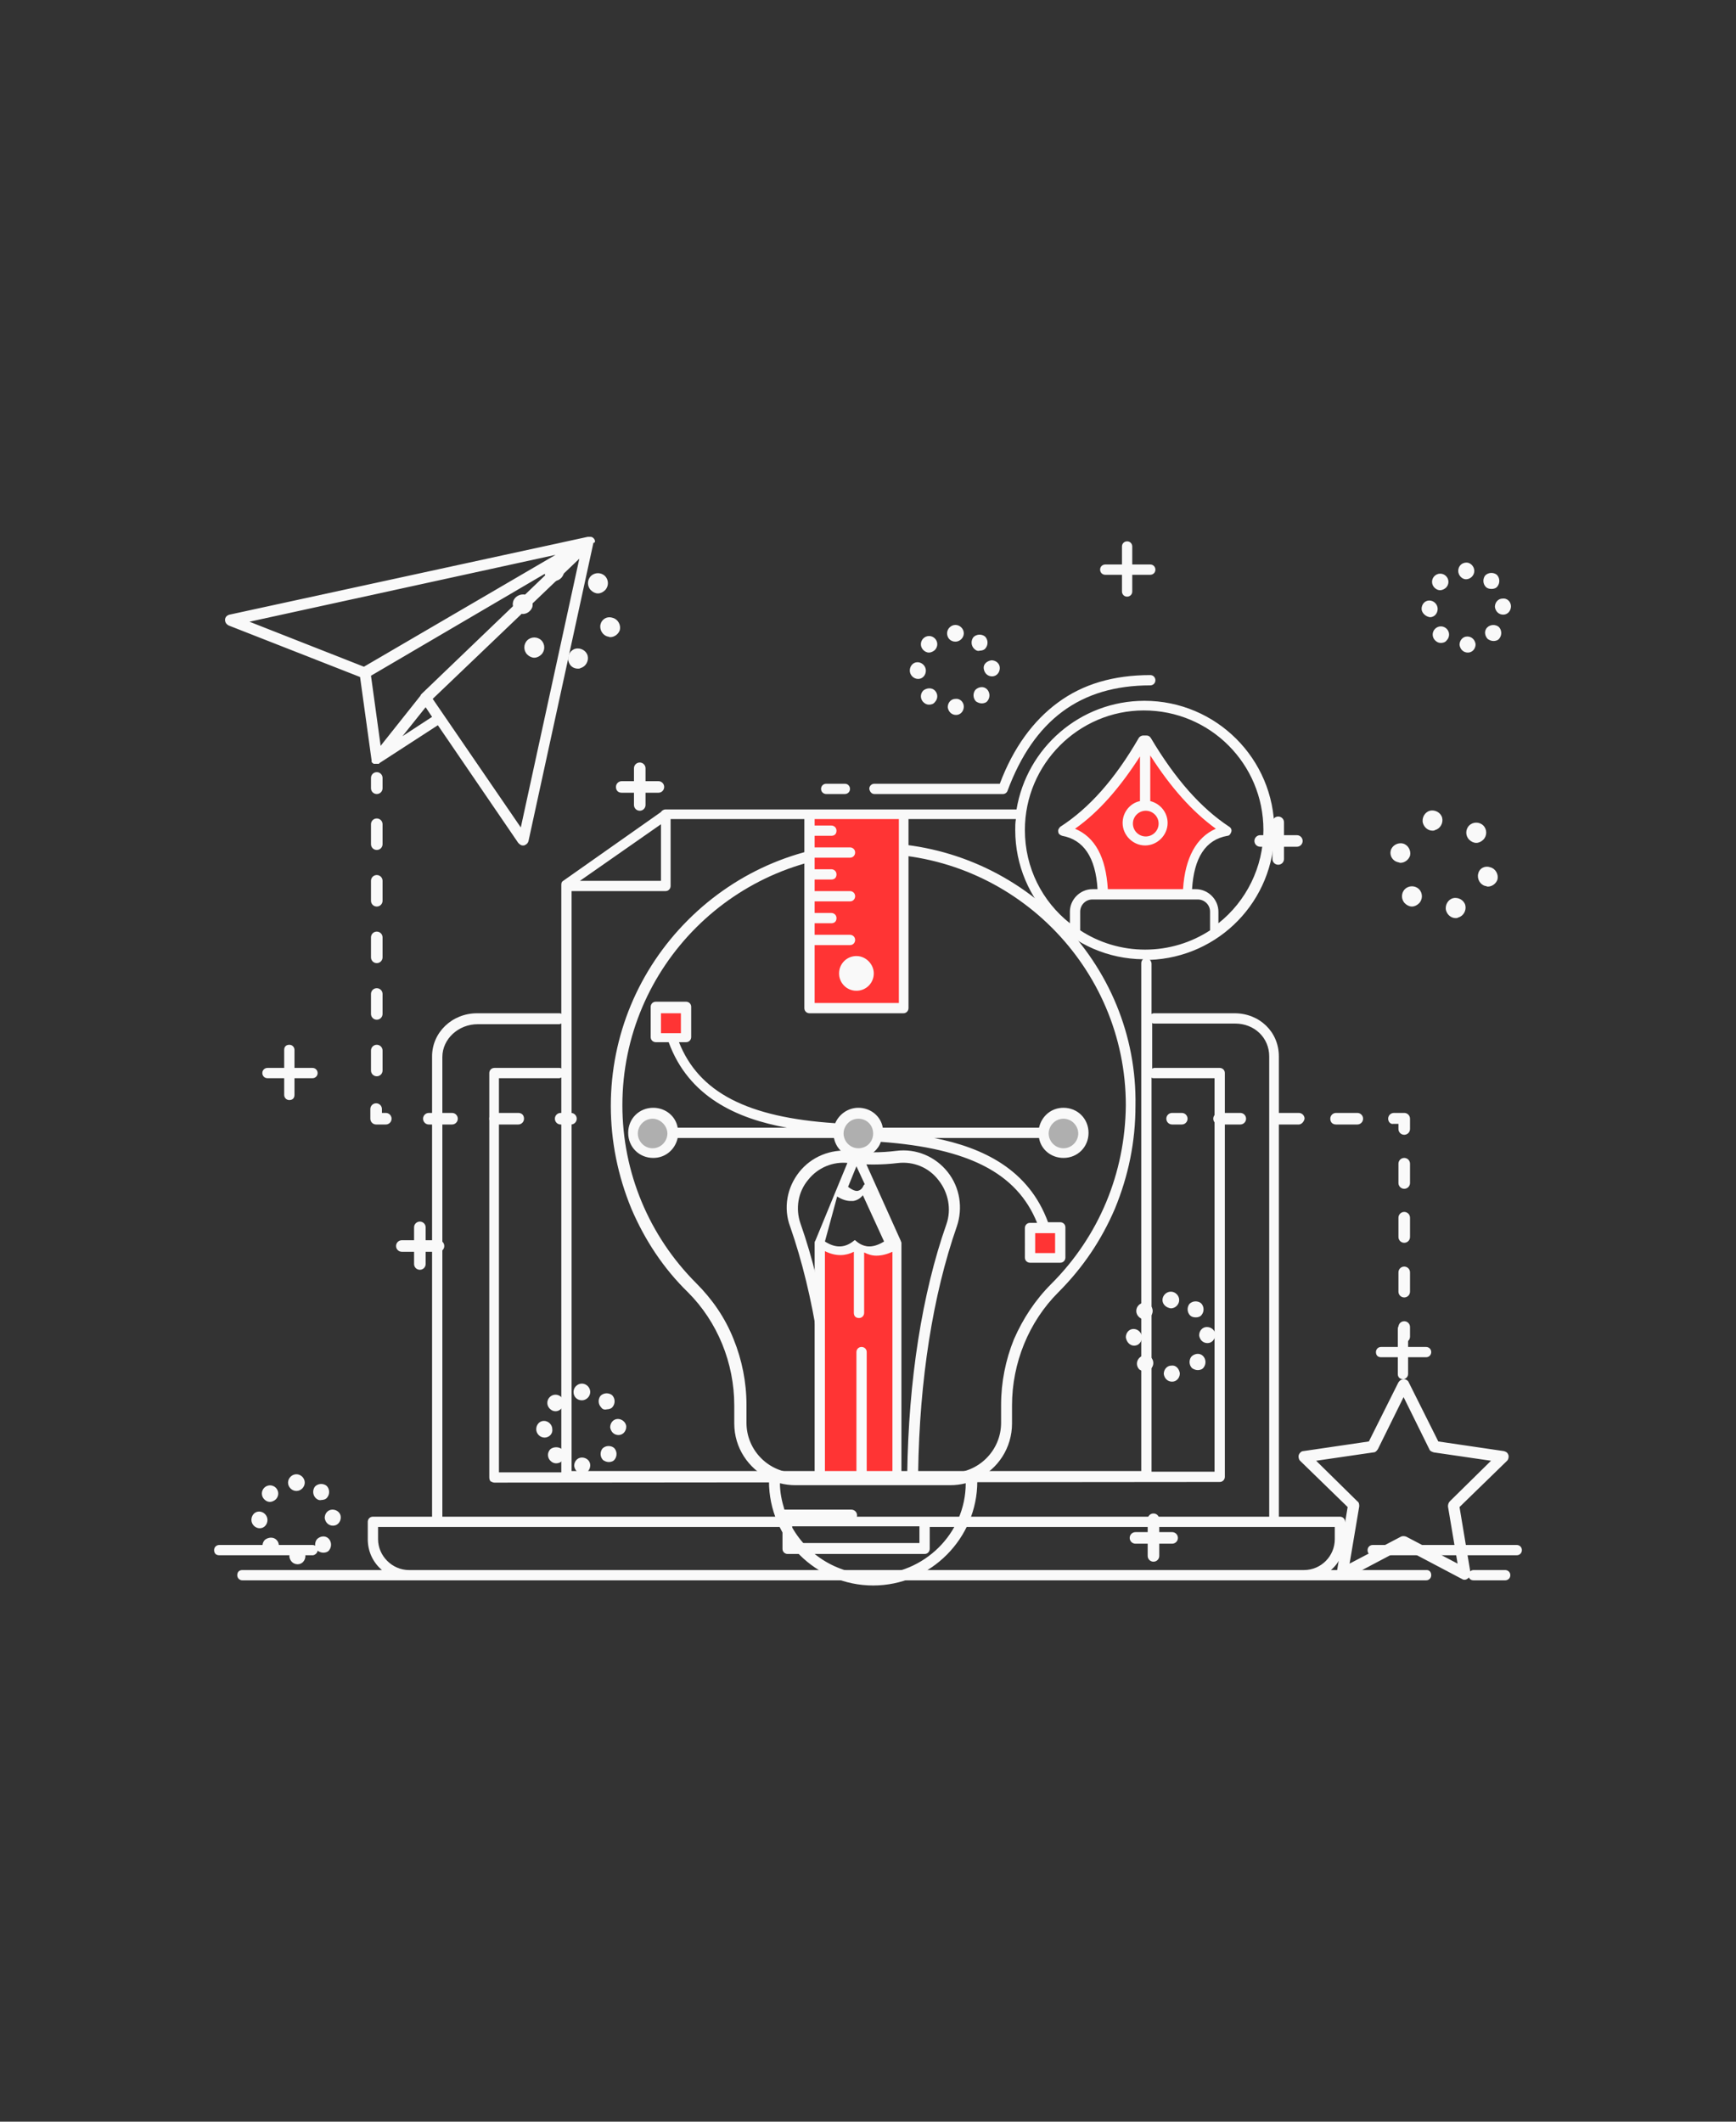
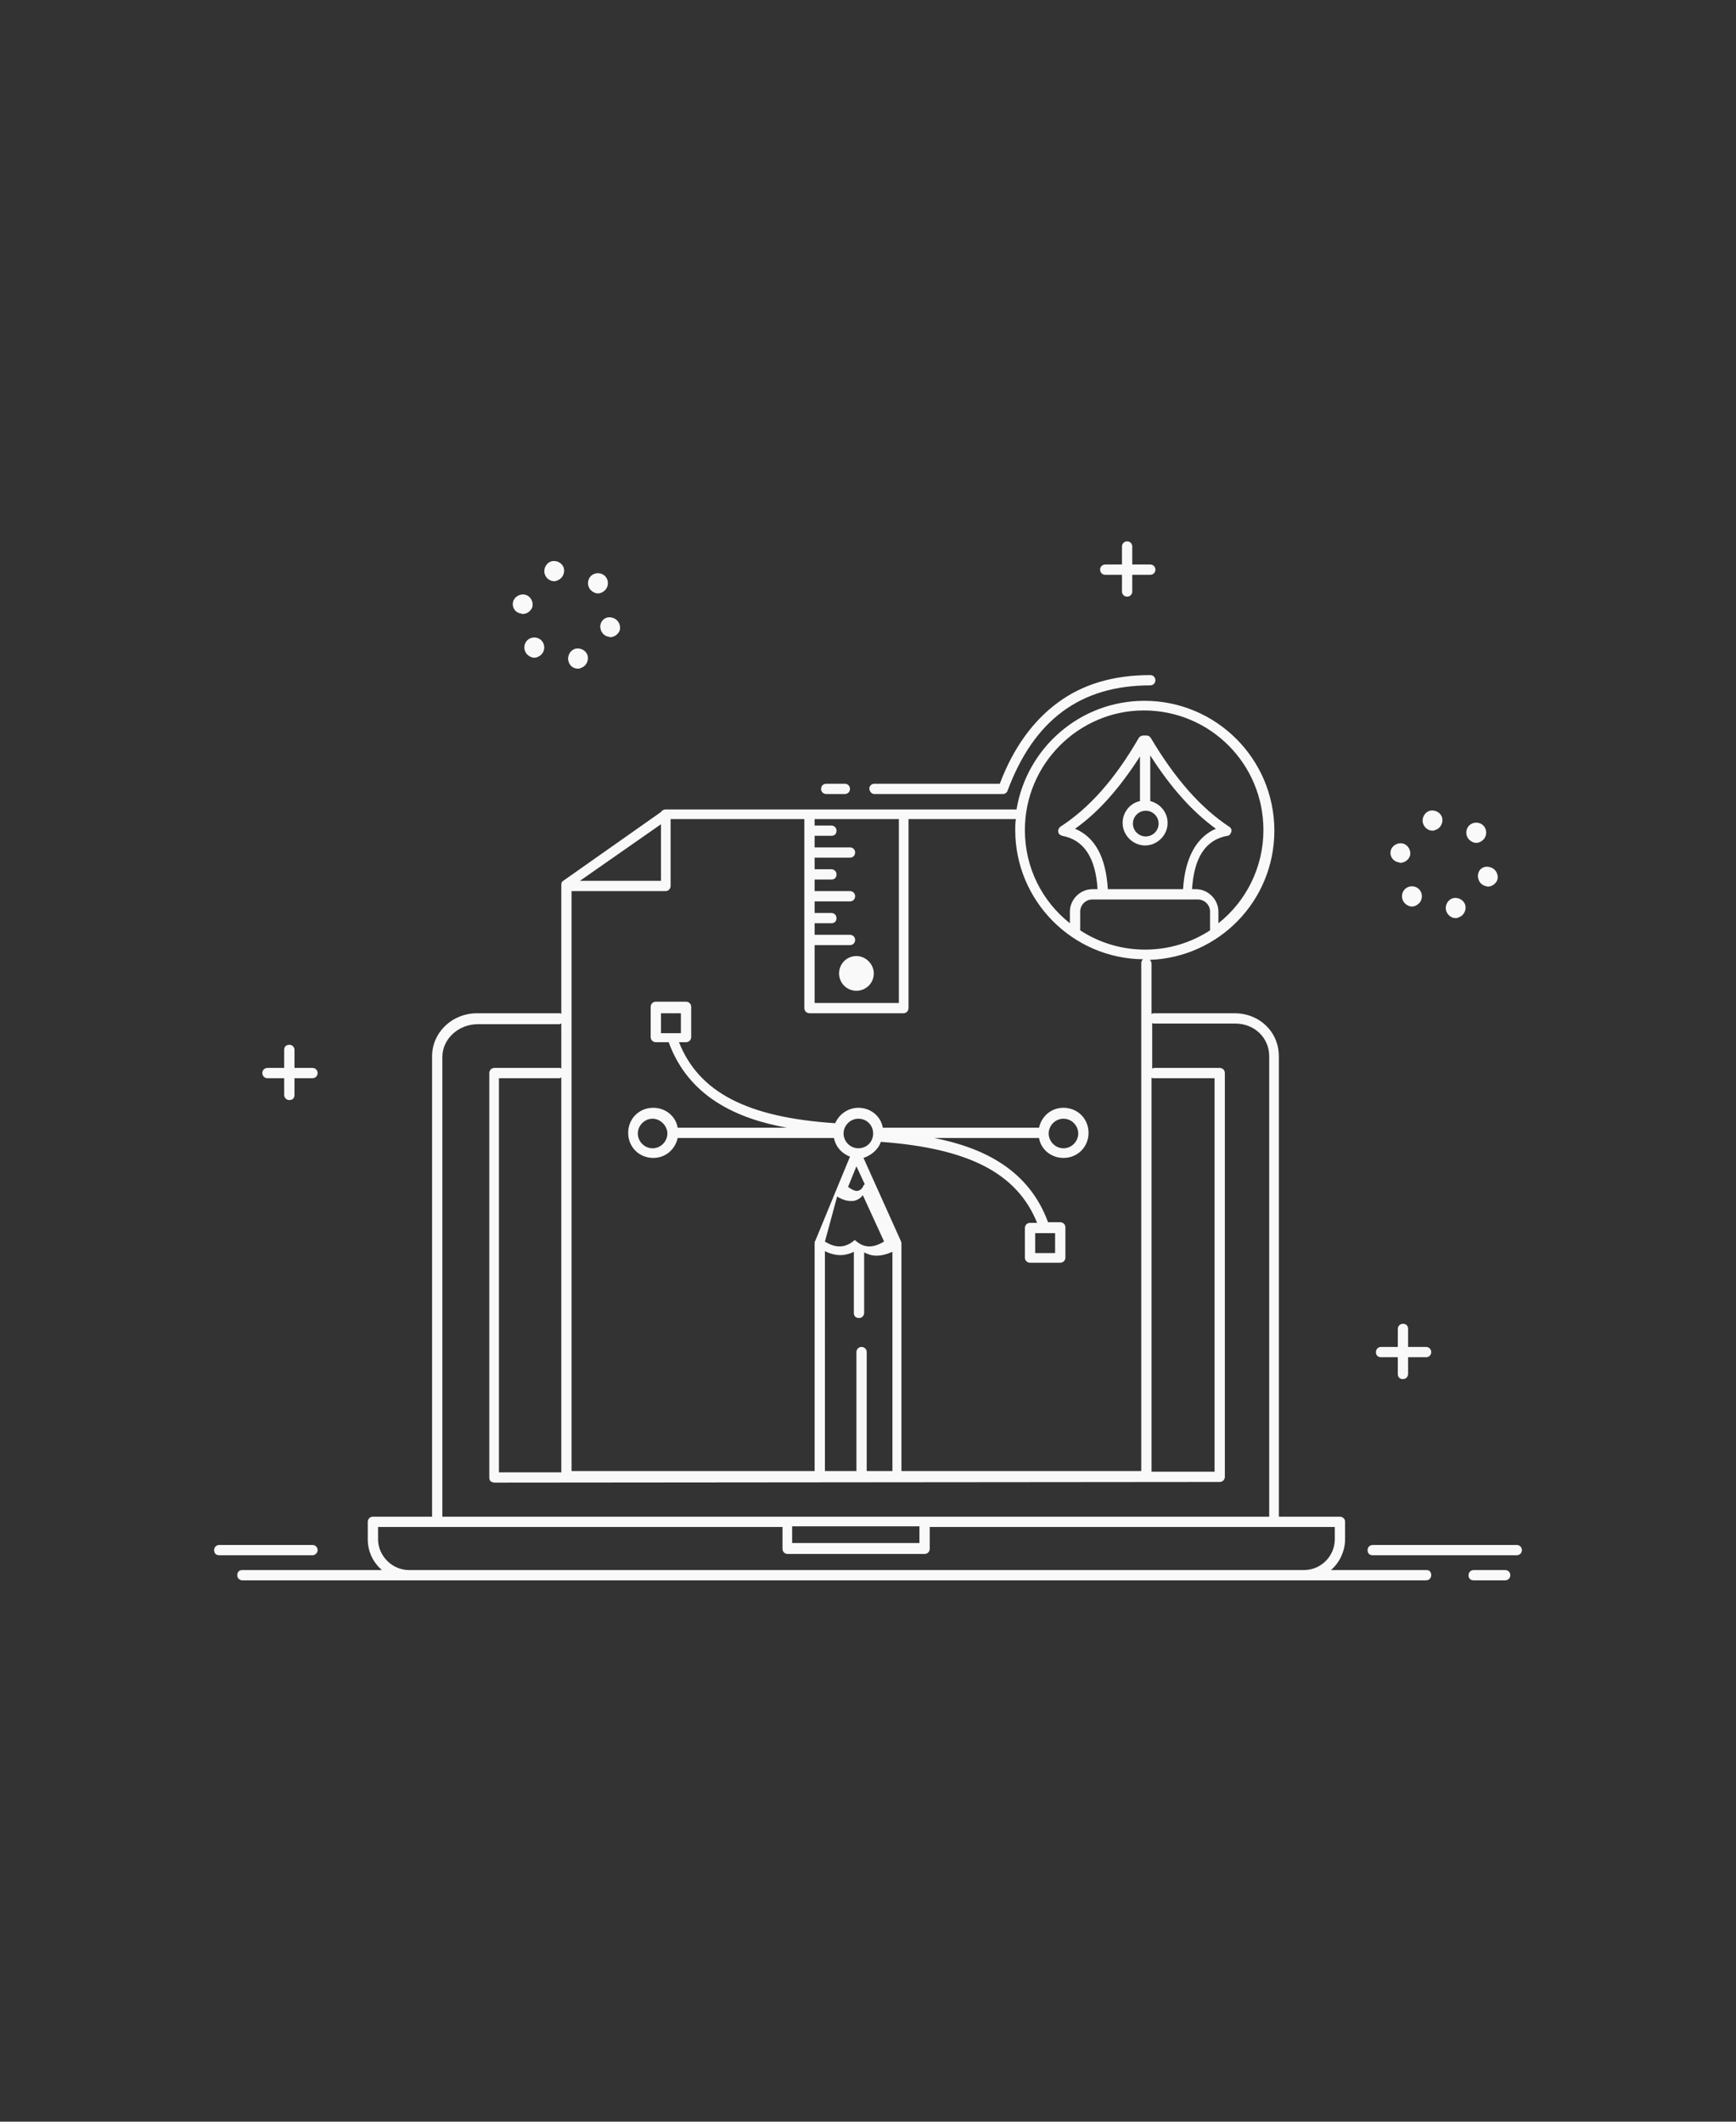
<svg xmlns="http://www.w3.org/2000/svg" version="1.1" baseProfile="basic" id="Layer_1" x="0px" y="0px" viewBox="0 0 270 330" xml:space="preserve">
  <rect x="0" y="0" width="270" height="330" fill="#333333" stroke="none" />
-   <path fill="#F9F9F9" d="M164.8,143.1c-7.7-7.7-18-12-28.9-12c-10.9,0-21.2,4.3-28.9,12c-7.7,7.7-12,18-12,28.9  c0,5.5,1.1,10.9,3.2,16c2.1,4.9,5,9.3,8.8,13c4.6,4.6,7.2,11,7.2,17.6v2.8c0,3.8,2.2,7,5.4,8.6v0.4c0,8.9,7.3,16.2,16.2,16.2  c8.9,0,16.2-7.3,16.2-16.2V230c3.2-1.5,5.4-4.8,5.4-8.6v-2.8c0-6.6,2.6-13,7.2-17.6c3.8-3.8,6.7-8.1,8.8-13c2.1-5.1,3.2-10.4,3.2-16  C176.8,161.1,172.5,150.8,164.8,143.1z M135.8,244.9c-5.8,0-10.8-3.4-13.1-8.3h9.7c0.5,0,0.9-0.4,0.9-0.9s-0.4-0.9-0.9-0.9h-10.3  c0,0,0,0-0.1,0c-0.4-1.3-0.7-2.7-0.7-4.1c0.8,0.2,1.6,0.3,2.4,0.3h24.1c0.8,0,1.6-0.1,2.4-0.3C150.2,238.5,143.7,244.9,135.8,244.9z   M130.6,229.2c-0.2-14.6-2.3-28.1-6.1-38.9c-0.8-2.3-0.4-4.9,1.2-6.8c1.5-1.9,3.9-2.9,6.3-2.6c2.5,0.3,5.1,0.3,7.6,0  c2.5-0.3,4.9,0.7,6.4,2.7c1.5,1.9,2,4.5,1.2,6.8c-3.8,10.8-5.9,24.3-6.1,38.9H130.6z M163.5,199.7c-2.5,2.5-4.4,5.4-5.8,8.6  c-1.3,3.2-2,6.7-2,10.2v2.8c0,4.3-3.5,7.8-7.8,7.8h-5.1c0.2-14.5,2.3-27.7,6-38.3c1-2.9,0.5-6.1-1.4-8.5c-1.9-2.4-4.9-3.7-8-3.3  c-2.4,0.3-4.8,0.3-7.2,0c-3-0.3-6,0.9-7.9,3.3c-1.9,2.4-2.5,5.6-1.4,8.5c3.7,10.6,5.8,23.9,6,38.3h-5c-4.3,0-7.8-3.5-7.8-7.8v-2.8  c0-3.5-0.7-7-2-10.2c-1.3-3.3-3.3-6.2-5.8-8.7c-7.4-7.4-11.5-17.3-11.5-27.7c0-21.6,17.6-39.1,39.1-39.1c21.6,0,39.2,17.6,39.2,39.1  C175,182.5,170.9,192.3,163.5,199.7z M92.5,84c-0.1-0.3-0.4-0.5-0.6-0.5c-0.2,0-0.4,0-0.5,0L35.7,95.6C35.3,95.7,35,96,35,96.4  c0,0.4,0.2,0.7,0.6,0.9l20.4,8l1.8,13c0,0,0,0,0,0c0,0,0,0.1,0,0.1c0,0,0,0,0,0c0,0,0,0.1,0,0.1c0,0,0,0,0,0c0,0,0,0.1,0.1,0.1  c0,0,0,0,0,0c0,0,0,0,0,0c0,0,0,0.1,0.1,0.1c0,0,0,0,0,0c0,0,0,0,0.1,0.1c0,0,0,0,0,0c0,0,0,0,0.1,0c0,0,0,0,0,0c0,0,0,0,0.1,0  c0,0,0,0,0,0c0,0,0.1,0,0.1,0c0,0,0,0,0,0c0,0,0,0,0,0c0,0,0.1,0,0.1,0c0,0,0,0,0,0c0,0,0.1,0,0.1,0c0,0,0,0,0,0c0,0,0,0,0,0  c0,0,0,0,0,0c0,0,0,0,0,0c0,0,0.1,0,0.1,0c0,0,0,0,0,0c0,0,0,0,0.1,0c0,0,0,0,0,0c0,0,0.1,0,0.1,0c0,0,0,0,0,0c0,0,0.1,0,0.1-0.1  c0,0,0,0,0,0l9.1-5.9l12.5,18.3c0.2,0.2,0.4,0.4,0.7,0.4c0.1,0,0.1,0,0.2,0c0.3-0.1,0.6-0.3,0.7-0.7l10.1-46.4  C92.5,84.5,92.6,84.2,92.5,84z M65.6,107.9c-0.1,0.1-0.2,0.2-0.2,0.3l-6.2,7.8l-1.5-10.9l27.8-16.3L65.6,107.9z M86.4,86.3  l-29.8,17.4l-17.8-7L86.4,86.3z M62.6,114.5l3.6-4.5l1,1.5L62.6,114.5z M81,128.7l-13.7-20l22.8-21.8L81,128.7z M233.9,225.7  l-10.2-1.5l-4.6-9.2c-0.1-0.3-0.5-0.5-0.8-0.5c-0.3,0-0.6,0.2-0.8,0.5l-4.6,9.2l-10.2,1.5c-0.3,0-0.6,0.3-0.7,0.6  c-0.1,0.3,0,0.7,0.2,0.9l7.4,7.2l-1.7,10.2c-0.1,0.3,0.1,0.7,0.4,0.9c0.2,0.1,0.3,0.2,0.5,0.2c0.1,0,0.3,0,0.4-0.1l9.1-4.8l9.1,4.8  c0.3,0.2,0.7,0.1,0.9-0.1c0.3-0.2,0.4-0.5,0.4-0.9l-1.7-10.2l7.4-7.2c0.2-0.2,0.3-0.6,0.2-0.9C234.5,226,234.3,225.8,233.9,225.7z   M225.5,233.5c-0.2,0.2-0.3,0.5-0.3,0.8l1.5,8.9l-8-4.2c-0.3-0.1-0.6-0.1-0.8,0l-8,4.2l1.5-8.9c0-0.3,0-0.6-0.3-0.8l-6.4-6.3  l8.9-1.3c0.3,0,0.5-0.2,0.7-0.5l4-8.1l4,8.1c0.1,0.3,0.4,0.4,0.7,0.5l8.9,1.3L225.5,233.5z M57.7,122.6v-1.6c0-0.5,0.4-0.9,0.9-0.9  s0.9,0.4,0.9,0.9v1.6c0,0.5-0.4,0.9-0.9,0.9S57.7,123.1,57.7,122.6z M57.7,154.6c0-0.5,0.4-0.9,0.9-0.9s0.9,0.4,0.9,0.9v3.1  c0,0.5-0.4,0.9-0.9,0.9s-0.9-0.4-0.9-0.9V154.6z M57.7,145.8c0-0.5,0.4-0.9,0.9-0.9s0.9,0.4,0.9,0.9v3.1c0,0.5-0.4,0.9-0.9,0.9  s-0.9-0.4-0.9-0.9V145.8z M57.7,128.2c0-0.5,0.4-0.9,0.9-0.9s0.9,0.4,0.9,0.9v3.1c0,0.5-0.4,0.9-0.9,0.9s-0.9-0.4-0.9-0.9V128.2z   M57.7,137c0-0.5,0.4-0.9,0.9-0.9s0.9,0.4,0.9,0.9v3.1c0,0.5-0.4,0.9-0.9,0.9s-0.9-0.4-0.9-0.9V137z M57.7,163.4  c0-0.5,0.4-0.9,0.9-0.9s0.9,0.4,0.9,0.9v3.1c0,0.5-0.4,0.9-0.9,0.9s-0.9-0.4-0.9-0.9V163.4z M60.9,174c0,0.5-0.4,0.9-0.9,0.9h-1.5  c-0.5,0-0.9-0.4-0.9-0.9v-1.5c0-0.5,0.4-0.9,0.9-0.9s0.9,0.4,0.9,0.9v0.6h0.6C60.5,173.1,60.9,173.5,60.9,174z M71.2,174  c0,0.5-0.4,0.9-0.9,0.9h-3.6c-0.5,0-0.9-0.4-0.9-0.9c0-0.5,0.4-0.9,0.9-0.9h3.6C70.8,173.1,71.2,173.5,71.2,174z M81.5,174  c0,0.5-0.4,0.9-0.9,0.9H77c-0.5,0-0.9-0.4-0.9-0.9c0-0.5,0.4-0.9,0.9-0.9h3.6C81.2,173.1,81.5,173.5,81.5,174z M88.8,174.9h-1.6  c-0.5,0-0.9-0.4-0.9-0.9c0-0.5,0.4-0.9,0.9-0.9h1.6c0.5,0,0.9,0.4,0.9,0.9C89.7,174.5,89.3,174.9,88.8,174.9z M219.3,206.4v1.5  c0,0.5-0.4,0.9-0.9,0.9s-0.9-0.4-0.9-0.9v-1.5c0-0.5,0.4-0.9,0.9-0.9S219.3,205.9,219.3,206.4z M219.3,184c0,0.5-0.4,0.9-0.9,0.9  s-0.9-0.4-0.9-0.9v-3c0-0.5,0.4-0.9,0.9-0.9s0.9,0.4,0.9,0.9V184z M219.3,200.9c0,0.5-0.4,0.9-0.9,0.9s-0.9-0.4-0.9-0.9v-3  c0-0.5,0.4-0.9,0.9-0.9s0.9,0.4,0.9,0.9V200.9z M219.3,192.4c0,0.5-0.4,0.9-0.9,0.9s-0.9-0.4-0.9-0.9v-3c0-0.5,0.4-0.9,0.9-0.9  s0.9,0.4,0.9,0.9V192.4z M215.9,174c0-0.5,0.4-0.9,0.9-0.9h1.6c0.5,0,0.9,0.4,0.9,0.9v1.6c0,0.5-0.4,0.9-0.9,0.9s-0.9-0.4-0.9-0.9  v-0.8h-0.8C216.3,174.9,215.9,174.5,215.9,174z M202,174.9h-3.3c-0.5,0-0.9-0.4-0.9-0.9c0-0.5,0.4-0.9,0.9-0.9h3.3  c0.5,0,0.9,0.4,0.9,0.9C202.8,174.5,202.4,174.9,202,174.9z M206.9,174c0-0.5,0.4-0.9,0.9-0.9h3.3c0.5,0,0.9,0.4,0.9,0.9  c0,0.5-0.4,0.9-0.9,0.9h-3.3C207.2,174.9,206.9,174.5,206.9,174z M193.8,174c0,0.5-0.4,0.9-0.9,0.9h-3.3c-0.5,0-0.9-0.4-0.9-0.9  c0-0.5,0.4-0.9,0.9-0.9h3.3C193.4,173.1,193.8,173.5,193.8,174z M184.7,174c0,0.5-0.4,0.9-0.9,0.9h-1.5c-0.5,0-0.9-0.4-0.9-0.9  c0-0.5,0.4-0.9,0.9-0.9h1.5C184.3,173.1,184.7,173.5,184.7,174z M197.9,131.7H196c-0.5,0-0.9-0.4-0.9-0.9c0-0.5,0.4-0.9,0.9-0.9h1.9  v-2c0-0.5,0.4-0.9,0.9-0.9c0.5,0,0.9,0.4,0.9,0.9v2h2c0.5,0,0.9,0.4,0.9,0.9c0,0.5-0.4,0.9-0.9,0.9h-2v1.9c0,0.5-0.4,0.9-0.9,0.9  c-0.5,0-0.9-0.4-0.9-0.9V131.7z M69.1,193.8c0,0.5-0.4,0.9-0.9,0.9h-2v1.9c0,0.5-0.4,0.9-0.9,0.9c-0.5,0-0.9-0.4-0.9-0.9v-1.9h-1.9  c-0.5,0-0.9-0.4-0.9-0.9c0-0.5,0.4-0.9,0.9-0.9h1.9v-2c0-0.5,0.4-0.9,0.9-0.9c0.5,0,0.9,0.4,0.9,0.9v2h2  C68.7,192.9,69.1,193.3,69.1,193.8z M95.8,122.4c0-0.5,0.4-0.9,0.9-0.9h1.9v-2c0-0.5,0.4-0.9,0.9-0.9c0.5,0,0.9,0.4,0.9,0.9v2h2  c0.5,0,0.9,0.4,0.9,0.9c0,0.5-0.4,0.9-0.9,0.9h-2v1.9c0,0.5-0.4,0.9-0.9,0.9c-0.5,0-0.9-0.4-0.9-0.9v-1.9h-1.9  C96.1,123.3,95.8,122.9,95.8,122.4z M183.2,239.2c0,0.5-0.4,0.9-0.9,0.9h-2v1.9c0,0.5-0.4,0.9-0.9,0.9s-0.9-0.4-0.9-0.9v-1.9h-1.9  c-0.5,0-0.9-0.4-0.9-0.9c0-0.5,0.4-0.9,0.9-0.9h1.9v-2c0-0.5,0.4-0.9,0.9-0.9s0.9,0.4,0.9,0.9v2h2  C182.8,238.3,183.2,238.7,183.2,239.2z M235,94.3c0,0.7-0.5,1.3-1.2,1.3c0,0,0,0,0,0c-0.7,0-1.2-0.5-1.3-1.2c0-0.7,0.5-1.3,1.2-1.3  C234.4,93,235,93.6,235,94.3z M231.1,91.3c-0.5-0.5-0.5-1.3-0.1-1.8c0.5-0.5,1.3-0.5,1.8-0.1c0.5,0.5,0.5,1.3,0.1,1.8  c-0.2,0.3-0.6,0.4-0.9,0.4C231.6,91.6,231.3,91.5,231.1,91.3z M231.3,97.6c0.5-0.5,1.3-0.5,1.8-0.1c0.5,0.5,0.5,1.3,0.1,1.8  c-0.2,0.3-0.6,0.4-0.9,0.4c-0.3,0-0.6-0.1-0.9-0.3C230.9,98.9,230.8,98.1,231.3,97.6z M226.8,88.8c0-0.7,0.5-1.3,1.3-1.3v0  c0.6,0,1.2,0.6,1.2,1.3c0,0.7-0.6,1.3-1.3,1.3C227.4,90.1,226.8,89.5,226.8,88.8z M229.5,100.2c0,0.7-0.5,1.3-1.2,1.3c0,0,0,0,0,0  c-0.7,0-1.2-0.5-1.3-1.2c0-0.7,0.5-1.3,1.2-1.3C228.9,99,229.4,99.5,229.5,100.2z M225,97.8c0.5,0.5,0.5,1.3,0,1.8  c-0.2,0.3-0.6,0.4-0.9,0.4c-0.3,0-0.6-0.1-0.9-0.4c-0.5-0.5-0.5-1.3,0-1.8C223.7,97.3,224.5,97.3,225,97.8z M223.1,91.4  c-0.5-0.5-0.5-1.3,0-1.8c0.5-0.5,1.3-0.5,1.8,0c0.5,0.5,0.5,1.3,0,1.8c-0.2,0.2-0.6,0.4-0.9,0.4C223.7,91.8,223.4,91.7,223.1,91.4z   M221.1,94.7c0-0.7,0.5-1.3,1.2-1.3c0.7,0,1.3,0.6,1.3,1.3c0,0.7-0.5,1.3-1.2,1.3c0,0,0,0,0,0C221.7,95.9,221.1,95.3,221.1,94.7z   M149.9,109.9c0,0.7-0.5,1.3-1.2,1.3c0,0,0,0,0,0c-0.7,0-1.2-0.5-1.3-1.2c0-0.7,0.5-1.3,1.2-1.3  C149.3,108.6,149.9,109.2,149.9,109.9z M143.6,101.1c-0.5-0.5-0.5-1.3,0-1.8c0.5-0.5,1.3-0.5,1.8,0c0.5,0.5,0.5,1.3,0,1.8  c-0.2,0.2-0.6,0.4-0.9,0.4C144.1,101.5,143.8,101.3,143.6,101.1z M145.4,107.4c0.5,0.5,0.5,1.3,0,1.8c-0.2,0.3-0.6,0.4-0.9,0.4  c-0.3,0-0.6-0.1-0.9-0.4c-0.5-0.5-0.5-1.3,0-1.8C144.1,107,144.9,106.9,145.4,107.4z M147.3,98.5c0-0.7,0.6-1.3,1.3-1.3  c0.7,0,1.3,0.6,1.3,1.3c0,0.7-0.6,1.3-1.3,1.3C147.8,99.8,147.3,99.2,147.3,98.5z M151.5,100.9c-0.5-0.5-0.5-1.3-0.1-1.8  c0.5-0.5,1.3-0.5,1.8-0.1c0.5,0.5,0.5,1.3,0.1,1.8c-0.2,0.3-0.6,0.4-0.9,0.4C152.1,101.3,151.8,101.2,151.5,100.9z M154.2,102.7  c0.7,0,1.3,0.5,1.3,1.2c0,0.7-0.5,1.3-1.2,1.3c0,0,0,0,0,0c-0.7,0-1.2-0.5-1.3-1.2C152.9,103.3,153.5,102.8,154.2,102.7z   M153.5,107.2c0.5,0.5,0.5,1.3,0.1,1.8c-0.2,0.3-0.6,0.4-0.9,0.4c-0.3,0-0.6-0.1-0.9-0.3c-0.5-0.5-0.5-1.3-0.1-1.8  C152.2,106.8,153,106.7,153.5,107.2z M141.5,104.3c0-0.7,0.5-1.3,1.2-1.3c0.7,0,1.3,0.6,1.3,1.3c0,0.7-0.5,1.3-1.2,1.3c0,0,0,0,0,0  C142.1,105.6,141.5,105,141.5,104.3z M87.4,225.4c0.5,0.5,0.5,1.3,0,1.8c-0.2,0.3-0.6,0.4-0.9,0.4c-0.3,0-0.6-0.1-0.9-0.4  c-0.5-0.5-0.5-1.3,0-1.8C86.1,225,86.9,225,87.4,225.4z M89.2,216.5c0-0.7,0.6-1.3,1.3-1.3c0.7,0,1.3,0.6,1.3,1.3  c0,0.7-0.6,1.3-1.3,1.3C89.7,217.8,89.2,217.2,89.2,216.5z M86.4,219.5c-0.3,0-0.6-0.1-0.9-0.4c-0.5-0.5-0.5-1.3,0-1.8  c0.5-0.5,1.3-0.5,1.8,0c0.5,0.5,0.5,1.3,0,1.8C87,219.4,86.7,219.5,86.4,219.5z M95.5,225.2c0.5,0.5,0.5,1.3,0.1,1.8  c-0.2,0.3-0.6,0.4-0.9,0.4c-0.3,0-0.6-0.1-0.9-0.3c-0.5-0.5-0.5-1.3-0.1-1.8C94.2,224.8,95,224.8,95.5,225.2z M84.7,223.6  C84.7,223.6,84.7,223.6,84.7,223.6c-0.7,0-1.3-0.6-1.3-1.3c0-0.7,0.5-1.3,1.2-1.3c0.7,0,1.3,0.6,1.3,1.3  C86,223,85.4,223.6,84.7,223.6z M91.8,227.9c0,0.7-0.5,1.3-1.2,1.3c0,0,0,0,0,0c-0.7,0-1.2-0.5-1.3-1.2c0-0.7,0.5-1.3,1.2-1.3  C91.2,226.7,91.8,227.2,91.8,227.9z M97.4,221.9c0,0.7-0.5,1.3-1.2,1.3c0,0,0,0,0,0c-0.7,0-1.2-0.5-1.3-1.2c0-0.7,0.5-1.3,1.2-1.3  C96.8,220.7,97.4,221.3,97.4,221.9z M93.5,218.9c-0.5-0.5-0.5-1.3-0.1-1.8c0.5-0.5,1.3-0.5,1.8-0.1c0.5,0.5,0.5,1.3,0.1,1.8  c-0.2,0.3-0.6,0.4-0.9,0.4C94,219.3,93.7,219.2,93.5,218.9z M51.1,239.3c0.5,0.5,0.5,1.3,0.1,1.8c-0.2,0.3-0.6,0.4-0.9,0.4  c-0.3,0-0.6-0.1-0.9-0.3c-0.5-0.5-0.5-1.3-0.1-1.8C49.8,238.9,50.6,238.8,51.1,239.3z M47.5,242c0,0.7-0.5,1.3-1.2,1.3c0,0,0,0,0,0  c-0.7,0-1.2-0.5-1.3-1.2c0-0.7,0.5-1.3,1.2-1.3C46.9,240.7,47.5,241.3,47.5,242z M44.8,230.6c0-0.7,0.6-1.3,1.3-1.3  c0.7,0,1.3,0.6,1.3,1.3c0,0.7-0.6,1.3-1.3,1.3C45.4,231.9,44.8,231.3,44.8,230.6z M43,239.5c0.5,0.5,0.5,1.3,0,1.8  c-0.2,0.3-0.6,0.4-0.9,0.4c-0.3,0-0.6-0.1-0.9-0.4c-0.5-0.5-0.5-1.3,0-1.8C41.7,239.1,42.5,239,43,239.5z M49.1,233  c-0.5-0.5-0.5-1.3-0.1-1.8c0.5-0.5,1.3-0.5,1.8-0.1c0.5,0.5,0.5,1.3,0.1,1.8c-0.2,0.3-0.6,0.4-0.9,0.4  C49.6,233.4,49.3,233.2,49.1,233z M40.4,237.7C40.4,237.7,40.4,237.7,40.4,237.7c-0.7,0-1.3-0.6-1.3-1.3c0-0.7,0.5-1.3,1.2-1.3  c0.7,0,1.3,0.6,1.3,1.3C41.6,237.1,41.1,237.7,40.4,237.7z M42,233.6c-0.3,0-0.6-0.1-0.9-0.4c-0.5-0.5-0.5-1.3,0-1.8  c0.5-0.5,1.3-0.5,1.8,0c0.5,0.5,0.5,1.3,0,1.8C42.7,233.4,42.3,233.6,42,233.6z M53,236c0,0.7-0.5,1.3-1.2,1.3c0,0,0,0,0,0  c-0.7,0-1.2-0.5-1.3-1.2c0-0.7,0.5-1.3,1.2-1.3C52.4,234.8,53,235.3,53,236z M185.1,204.6c-0.5-0.5-0.5-1.3-0.1-1.8  c0.5-0.5,1.3-0.5,1.8-0.1c0.5,0.5,0.5,1.3,0.1,1.8c-0.2,0.3-0.6,0.4-0.9,0.4C185.6,204.9,185.3,204.8,185.1,204.6z M183.5,213.6  c0,0.7-0.5,1.3-1.2,1.3c0,0,0,0,0,0c-0.7,0-1.2-0.5-1.3-1.2c0-0.7,0.5-1.3,1.2-1.3C182.9,212.3,183.4,212.9,183.5,213.6z   M176.4,209.3c-0.7,0-1.2-0.6-1.3-1.3c0-0.7,0.5-1.3,1.2-1.3c0.7,0,1.3,0.6,1.3,1.3C177.6,208.7,177.1,209.3,176.4,209.3  C176.4,209.3,176.4,209.3,176.4,209.3z M189,207.6c0,0.7-0.5,1.3-1.2,1.3c0,0,0,0,0,0c-0.7,0-1.2-0.5-1.3-1.2c0-0.7,0.5-1.3,1.2-1.3  C188.4,206.4,189,206.9,189,207.6z M180.8,202.2c0-0.7,0.6-1.3,1.3-1.3c0.7,0,1.3,0.6,1.3,1.3c0,0.7-0.6,1.3-1.3,1.3  C181.4,203.4,180.8,202.9,180.8,202.2z M177.1,203c0.5-0.5,1.3-0.5,1.8,0c0.5,0.5,0.5,1.3,0,1.8c-0.2,0.2-0.6,0.4-0.9,0.4  c-0.3,0-0.6-0.1-0.9-0.4C176.6,204.3,176.6,203.5,177.1,203z M187.1,210.9c0.5,0.5,0.5,1.3,0.1,1.8c-0.2,0.3-0.6,0.4-0.9,0.4  c-0.3,0-0.6-0.1-0.9-0.3c-0.5-0.5-0.5-1.3-0.1-1.8C185.8,210.5,186.6,210.4,187.1,210.9z M179,211.1c0.5,0.5,0.5,1.3,0,1.8  c-0.2,0.3-0.6,0.4-0.9,0.4c-0.3,0-0.6-0.1-0.9-0.3h0c-0.5-0.5-0.5-1.3,0-1.8C177.7,210.7,178.5,210.6,179,211.1z" />
  <g>
-     <path fill="#AFAFAF" d="M136.6,176.3c0,1.7-1.4,3.1-3.1,3.1s-3.1-1.4-3.1-3.1s1.4-3.1,3.1-3.1S136.6,174.6,136.6,176.3z    M165.4,173.2c-1.7,0-3.1,1.4-3.1,3.1s1.4,3.1,3.1,3.1c1.7,0,3.1-1.4,3.1-3.1S167.1,173.2,165.4,173.2z M101.5,173.2   c-1.7,0-3.1,1.4-3.1,3.1s1.4,3.1,3.1,3.1c1.7,0,3.1-1.4,3.1-3.1S103.2,173.2,101.5,173.2z" />
-     <path fill="#FF3434" d="M139.5,193.3l0,36.3h-12.1v-36.3c3.1,1.8,5,1.6,6,0.1C135.5,194.3,137.5,194.3,139.5,193.3z M178.4,115.2   h-0.5c-3.5,6-7.5,10.9-12.5,14c4,0.8,6,4.1,6.2,9.9h13.1c0.2-5.7,2.2-9.1,6.2-9.9C186,126.1,181.9,121.1,178.4,115.2z M102,161.5   h4.7v-4.7H102V161.5z M160.2,195.7h4.7V191h-4.7V195.7z M125.9,156.8h14.6v-30.2h-14.6V156.8z" />
    <path fill="#F9F9F9" d="M214,210.3c0-0.4,0.3-0.8,0.8-0.8h2.6v-2.8c0-0.4,0.3-0.8,0.8-0.8s0.8,0.3,0.8,0.8v2.8h2.8   c0.4,0,0.8,0.3,0.8,0.8c0,0.4-0.3,0.8-0.8,0.8H219v2.6c0,0.4-0.3,0.8-0.8,0.8s-0.8-0.3-0.8-0.8v-2.6h-2.6   C214.3,211.1,214,210.8,214,210.3z M171.9,89.4h2.6V92c0,0.4,0.3,0.8,0.8,0.8c0.4,0,0.8-0.3,0.8-0.8v-2.6h2.8   c0.4,0,0.8-0.3,0.8-0.8c0-0.4-0.3-0.8-0.8-0.8h-2.8V85c0-0.4-0.3-0.8-0.8-0.8c-0.4,0-0.8,0.3-0.8,0.8v2.8h-2.6   c-0.4,0-0.8,0.3-0.8,0.8C171.1,89,171.4,89.4,171.9,89.4z M41.6,167.7h2.6v2.6c0,0.4,0.3,0.8,0.8,0.8s0.8-0.3,0.8-0.8v-2.6h2.8   c0.4,0,0.8-0.3,0.8-0.8c0-0.4-0.3-0.8-0.8-0.8h-2.8v-2.8c0-0.4-0.3-0.8-0.8-0.8s-0.8,0.3-0.8,0.8v2.8h-2.6c-0.4,0-0.8,0.3-0.8,0.8   C40.8,167.3,41.1,167.7,41.6,167.7z M217.4,134.1c0.1,0,0.3,0.1,0.4,0.1c0.7,0,1.3-0.5,1.5-1.1c0.2-0.8-0.3-1.7-1.1-1.9   c-0.8-0.2-1.7,0.3-1.9,1.1C216.1,133.1,216.6,133.9,217.4,134.1z M229.9,135.9c-0.2,0.8,0.3,1.7,1.1,1.9c0.1,0,0.3,0.1,0.4,0.1   c0.7,0,1.3-0.5,1.5-1.1c0.2-0.8-0.3-1.7-1.1-1.9C231,134.6,230.1,135,229.9,135.9z M222.8,129.2c0.1,0,0.3,0,0.4-0.1   c0.8-0.2,1.3-1.1,1.1-1.9c-0.2-0.8-1.1-1.3-1.9-1.1c-0.8,0.2-1.3,1.1-1.1,1.9C221.5,128.7,222.1,129.2,222.8,129.2z M226.4,142.8   c0.1,0,0.3,0,0.4-0.1c0.8-0.2,1.3-1.1,1.1-1.9c-0.2-0.8-1.1-1.3-1.9-1.1c-0.8,0.2-1.3,1.1-1.1,1.9   C225.1,142.3,225.7,142.8,226.4,142.8z M218.5,140.5c0.3,0.3,0.7,0.5,1.1,0.5c0.4,0,0.8-0.2,1.1-0.5c0.6-0.6,0.6-1.6,0-2.2   c-0.6-0.6-1.6-0.6-2.2,0C217.9,138.9,217.9,139.9,218.5,140.5z M228.5,130.6C228.5,130.6,228.5,130.6,228.5,130.6   c0.3,0.3,0.7,0.5,1.1,0.5s0.8-0.2,1.1-0.5c0.6-0.6,0.6-1.6,0-2.2c0,0,0,0,0,0c0,0,0,0,0,0c-0.6-0.6-1.6-0.6-2.2,0   C227.9,129,227.9,130,228.5,130.6C228.5,130.6,228.5,130.6,228.5,130.6z M93.4,97.1c-0.2,0.8,0.3,1.7,1.1,1.9   c0.1,0,0.3,0.1,0.4,0.1c0.7,0,1.3-0.5,1.5-1.1c0.2-0.8-0.3-1.7-1.1-1.9C94.4,95.8,93.6,96.3,93.4,97.1z M91.9,91.8   C91.9,91.8,91.9,91.8,91.9,91.8C91.9,91.8,91.9,91.8,91.9,91.8c0.3,0.3,0.7,0.5,1.1,0.5c0.4,0,0.8-0.2,1.1-0.5   c0.6-0.6,0.6-1.6,0-2.2c0,0,0,0,0,0c0,0,0,0,0,0c-0.6-0.6-1.6-0.6-2.2,0C91.3,90.2,91.3,91.2,91.9,91.8   C91.9,91.8,91.9,91.8,91.9,91.8z M86.2,90.4c0.1,0,0.3,0,0.4-0.1c0.8-0.2,1.3-1.1,1.1-1.9c-0.2-0.8-1.1-1.3-1.9-1.1   c-0.8,0.2-1.3,1.1-1.1,1.9C84.9,90,85.6,90.4,86.2,90.4z M89.9,104c0.1,0,0.3,0,0.4-0.1c0.8-0.2,1.3-1.1,1.1-1.9   c-0.2-0.8-1.1-1.3-1.9-1.1c-0.8,0.2-1.3,1.1-1.1,1.9C88.6,103.6,89.2,104,89.9,104z M80.9,95.4c0.1,0,0.3,0.1,0.4,0.1   c0.7,0,1.3-0.5,1.5-1.1c0.2-0.8-0.3-1.7-1.1-1.9c-0.8-0.2-1.7,0.3-1.9,1.1C79.6,94.3,80,95.2,80.9,95.4z M82,101.8   c0.3,0.3,0.7,0.5,1.1,0.5c0.4,0,0.8-0.2,1.1-0.5c0.6-0.6,0.6-1.6,0-2.2c-0.6-0.6-1.6-0.6-2.2,0C81.4,100.2,81.4,101.2,82,101.8z    M222.6,245c0,0.4-0.3,0.8-0.8,0.8H37.7c-0.4,0-0.8-0.3-0.8-0.8s0.3-0.8,0.8-0.8h21.7c-1.4-1.2-2.2-2.9-2.2-4.8v-2.7   c0-0.4,0.3-0.8,0.8-0.8h9.2v-71.6c0-3.7,3.1-6.7,7-6.7H87c0.1,0,0.2,0,0.3,0.1v-20.1c0-0.3,0.1-0.5,0.3-0.6l15.2-10.7   c0.1-0.2,0.4-0.4,0.7-0.4c0,0,0,0,0.1,0c0,0,0,0,0,0h54.5c1.6-9.6,9.9-16.9,19.9-16.9c11.1,0,20.2,9,20.2,20.2   c0,10.9-8.6,19.7-19.4,20.1c0.2,0.1,0.3,0.4,0.3,0.6v7.8c0.1,0,0.2-0.1,0.3-0.1H192c3.9,0,6.9,2.9,6.9,6.7v71.4c0,0.1,0,0.1,0,0.2   h9.5c0.4,0,0.8,0.3,0.8,0.8v2.7c0,1.9-0.9,3.7-2.2,4.8h14.9C222.3,244.2,222.6,244.5,222.6,245z M135.8,176.3c0-1.3-1-2.3-2.3-2.3   s-2.3,1.1-2.3,2.3s1,2.3,2.3,2.3S135.8,177.6,135.8,176.3z M133.2,181.4l-1.3,3.2c0.8,0.6,1.3,0.7,1.6,0.6c0.3-0.1,0.6-0.3,0.8-0.8   c0.1-0.1,0.1-0.2,0.2-0.2L133.2,181.4z M128.3,193.1c1.7,1.1,3.2,1,4.6-0.2c0,0,0,0,0,0c0,0,0,0,0,0c0,0,0,0,0,0c0,0,0,0,0,0   c0,0,0,0,0,0c0,0,0,0,0,0c0,0,0,0,0,0c0,0,0,0,0,0c0,0,0,0,0,0c0,0,0,0,0,0c0,0,0,0,0,0c0,0,0,0,0,0c0,0,0,0,0,0c0,0,0,0,0,0   c0,0,0,0,0,0c0,0,0,0,0,0c0,0,0,0,0,0c0,0,0,0,0,0c0,0,0,0,0,0c0,0,0,0,0.1,0c0,0,0,0,0,0c0,0,0,0,0,0c0,0,0,0,0,0c0,0,0,0,0,0   c0,0,0,0,0,0c0,0,0,0,0,0c0,0,0,0,0,0c0,0,0,0,0,0c0,0,0,0,0,0c0,0,0,0,0,0c0,0,0,0,0,0c0,0,0,0,0,0c1.3,1.2,2.7,1.3,4.5,0.2   l-3.3-7.2c-0.4,0.5-0.9,0.8-1.5,0.9c-0.1,0-0.3,0-0.4,0c-0.6,0-1.3-0.2-2.1-0.7L128.3,193.1z M128.2,228.8h5v-18.5   c0-0.4,0.3-0.8,0.8-0.8c0.4,0,0.8,0.3,0.8,0.8v18.5h4v-34.1c-0.9,0.4-1.7,0.6-2.5,0.6c-0.7,0-1.3-0.2-1.9-0.5v9.4   c0,0.4-0.3,0.8-0.8,0.8s-0.8-0.3-0.8-0.8v-9.5c-1.2,0.6-2.7,0.8-4.5-0.1V228.8z M87.3,167.6c-0.1,0-0.2,0.1-0.3,0.1h-9.4v61.3   l9.7,0V167.6z M179.1,228.9l9.8,0v-61.2h-9.5c-0.1,0-0.2,0-0.3-0.1V228.9z M176.2,128.1c0,1.1,0.9,2,2,2c1.1,0,2-0.9,2-2   c0-1.1-0.9-2-2-2C177.1,126.1,176.2,127,176.2,128.1z M177.4,117.5c-3.2,5-6.5,8.8-10.2,11.4c3.1,1.3,4.8,4.4,5.1,9.4H184   c0.3-4.9,2.1-8.1,5.1-9.4c-3.7-2.7-7-6.4-10.2-11.4v7.1c1.6,0.4,2.7,1.8,2.7,3.4c0,1.9-1.6,3.5-3.5,3.5c-1.9,0-3.5-1.6-3.5-3.5   c0-1.7,1.2-3.1,2.7-3.4V117.5z M169.9,139.9c-1.1,0-1.9,0.9-1.9,1.9v2.8c0,0,0,0.1,0,0.1c2.9,1.9,6.4,3,10.1,3   c3.7,0,7.2-1.1,10.1-3c0,0,0-0.1,0-0.1v-2.8c0-1.1-0.9-1.9-1.9-1.9H169.9z M159.4,129.1c0,5.9,2.7,11.1,7,14.5v-1.8   c0-1.9,1.6-3.5,3.5-3.5h0.8c-0.3-5-2.2-7.7-5.5-8.3c-0.3-0.1-0.6-0.3-0.6-0.6c-0.1-0.3,0.1-0.6,0.3-0.8c4.5-2.9,8.5-7.4,12.2-13.8   c0.1-0.2,0.4-0.4,0.7-0.4h0.5c0.3,0,0.5,0.1,0.7,0.4c3.8,6.4,7.8,10.9,12.2,13.8c0.3,0.2,0.4,0.5,0.3,0.8c-0.1,0.3-0.3,0.6-0.6,0.6   c-3.4,0.6-5.2,3.4-5.5,8.3h0.6c1.9,0,3.5,1.6,3.5,3.5v1.8c4.3-3.4,7-8.7,7-14.5c0-10.3-8.3-18.6-18.6-18.6   C167.8,110.5,159.4,118.8,159.4,129.1z M157.9,129.1c0-0.6,0-1.1,0.1-1.7h-16.7v29.4c0,0.4-0.3,0.8-0.8,0.8h-14.6   c-0.4,0-0.8-0.3-0.8-0.8v-29.4h-20.8v10.4c0,0.4-0.3,0.8-0.8,0.8H88.9v90.2h37.8v-35.5c0-0.1,0-0.2,0.1-0.3l3.5-8.5c0,0,0,0,0,0   l1.9-4.6c-1.3-0.5-2.2-1.5-2.5-2.9h-24.3c-0.4,1.8-1.9,3.1-3.8,3.1c-2.2,0-3.9-1.7-3.9-3.9s1.7-3.9,3.9-3.9c1.9,0,3.5,1.3,3.8,3.1   h17c-7.8-1.4-15.3-4.8-18.4-13.3c0,0,0,0,0,0H102c-0.4,0-0.8-0.3-0.8-0.8v-4.7c0-0.4,0.3-0.8,0.8-0.8h4.7c0.4,0,0.8,0.3,0.8,0.8   v4.7c0,0.4-0.3,0.8-0.8,0.8h-1.1c3.1,7.8,10.6,11.7,24.3,12.6c0.6-1.4,2-2.4,3.6-2.4c1.9,0,3.5,1.3,3.8,3.1h24.3   c0.4-1.8,1.9-3.1,3.8-3.1c2.2,0,3.9,1.7,3.9,3.9s-1.7,3.9-3.9,3.9c-1.9,0-3.5-1.3-3.8-3.1h-16.3c7.6,1.5,14.7,4.9,17.7,13.1   c0,0,0,0,0,0h1.9c0.4,0,0.8,0.3,0.8,0.8v4.7c0,0.4-0.3,0.8-0.8,0.8h-4.7c-0.4,0-0.8-0.3-0.8-0.8V191c0-0.4,0.3-0.8,0.8-0.8h1.1   c-3.1-7.7-10.6-11.6-24.3-12.6c-0.4,1.2-1.5,2.1-2.7,2.5l5.8,12.9c0,0.1,0.1,0.2,0.1,0.3v35.5h37.3v-79c0-0.2,0.1-0.5,0.3-0.6   C166.8,149.1,157.9,140.1,157.9,129.1z M161,191.8v3.1h3.1v-3.1H161z M165.4,178.6c1.3,0,2.3-1.1,2.3-2.3s-1-2.3-2.3-2.3   s-2.3,1.1-2.3,2.3S164.1,178.6,165.4,178.6z M105.9,160.7v-3.1h-3.1v3.1H105.9z M101.5,174c-1.3,0-2.3,1.1-2.3,2.3s1,2.3,2.3,2.3   c1.3,0,2.3-1.1,2.3-2.3S102.7,174,101.5,174z M102.8,137v-8.8L90.2,137H102.8z M126.7,156h13.1v-28.6h-13.1v1h2.6   c0.4,0,0.8,0.3,0.8,0.8s-0.3,0.8-0.8,0.8h-2.6v1.8h5.5c0.4,0,0.8,0.3,0.8,0.8c0,0.4-0.3,0.8-0.8,0.8h-5.5v1.8h2.6   c0.4,0,0.8,0.3,0.8,0.8s-0.3,0.8-0.8,0.8h-2.6v1.8h5.5c0.4,0,0.8,0.3,0.8,0.8c0,0.4-0.3,0.8-0.8,0.8h-5.5v1.8h2.6   c0.4,0,0.8,0.3,0.8,0.8s-0.3,0.8-0.8,0.8h-2.6v1.8h5.5c0.4,0,0.8,0.3,0.8,0.8c0,0.4-0.3,0.8-0.8,0.8h-5.5V156z M68.8,235.9h128.6   c0-0.1,0-0.1,0-0.2v-71.4c0-2.9-2.3-5.1-5.3-5.1h-12.6c-0.1,0-0.2,0-0.3-0.1v7.1c0.1,0,0.2-0.1,0.3-0.1h10.2c0.4,0,0.8,0.3,0.8,0.8   v62.8c0,0.4-0.3,0.8-0.8,0.8l-112.8,0.1c0,0,0,0,0,0c-0.2,0-0.4-0.1-0.6-0.2c-0.1-0.1-0.2-0.3-0.2-0.6v-62.9c0-0.4,0.3-0.8,0.8-0.8   H87c0.1,0,0.2,0,0.3,0.1v-7c-0.1,0-0.2,0.1-0.3,0.1H74.3c-3,0-5.5,2.3-5.5,5.1V235.9z M123.2,240H143v-2.6h-19.8V240z M63.6,244.2   h139.2c2.7,0,4.8-2.2,4.8-4.8v-1.9h-63v3.4c0,0.4-0.3,0.8-0.8,0.8h-21.3c-0.4,0-0.8-0.3-0.8-0.8v-3.4H58.8v1.9   C58.8,242,61,244.2,63.6,244.2z M234.1,244.2h-4.9c-0.4,0-0.8,0.3-0.8,0.8s0.3,0.8,0.8,0.8h4.9c0.4,0,0.8-0.3,0.8-0.8   S234.5,244.2,234.1,244.2z M235.9,240.3h-22.4c-0.4,0-0.8,0.3-0.8,0.8s0.3,0.8,0.8,0.8h22.4c0.4,0,0.8-0.3,0.8-0.8   S236.3,240.3,235.9,240.3z M49.4,241.1c0-0.4-0.3-0.8-0.8-0.8H34.1c-0.4,0-0.8,0.3-0.8,0.8s0.3,0.8,0.8,0.8h14.6   C49.1,241.8,49.4,241.5,49.4,241.1z M133.2,148.7c-1.5,0-2.7,1.2-2.7,2.7c0,1.5,1.2,2.7,2.7,2.7s2.7-1.2,2.7-2.7   C135.9,150,134.7,148.7,133.2,148.7z M136,123.5h20c0.3,0,0.6-0.2,0.7-0.5c4.1-11,11.3-16.4,22.2-16.4c0.4,0,0.8-0.3,0.8-0.8   c0-0.4-0.3-0.8-0.8-0.8c-5.7,0-10.5,1.4-14.4,4.3c-3.8,2.8-6.9,7-9,12.6H136c-0.4,0-0.8,0.3-0.8,0.8   C135.3,123.2,135.6,123.5,136,123.5z M128.5,123.5h2.9c0.4,0,0.8-0.3,0.8-0.8c0-0.4-0.3-0.8-0.8-0.8h-2.9c-0.4,0-0.8,0.3-0.8,0.8   C127.7,123.2,128.1,123.5,128.5,123.5z" />
  </g>
</svg>